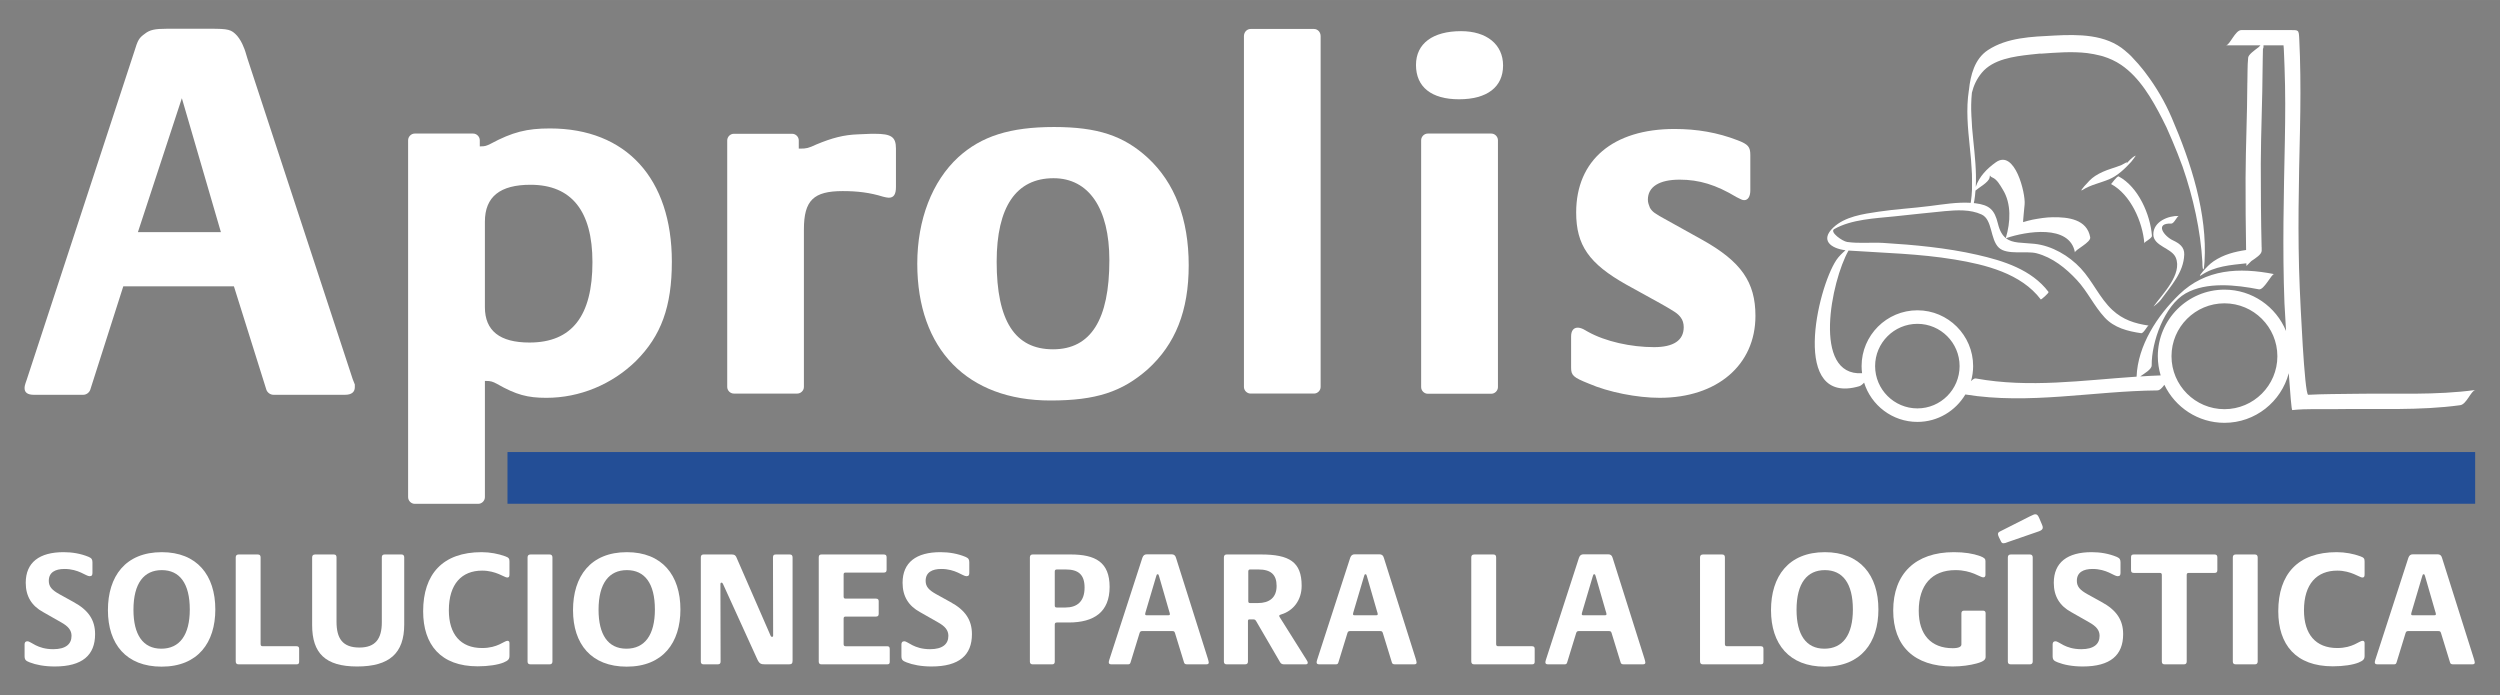
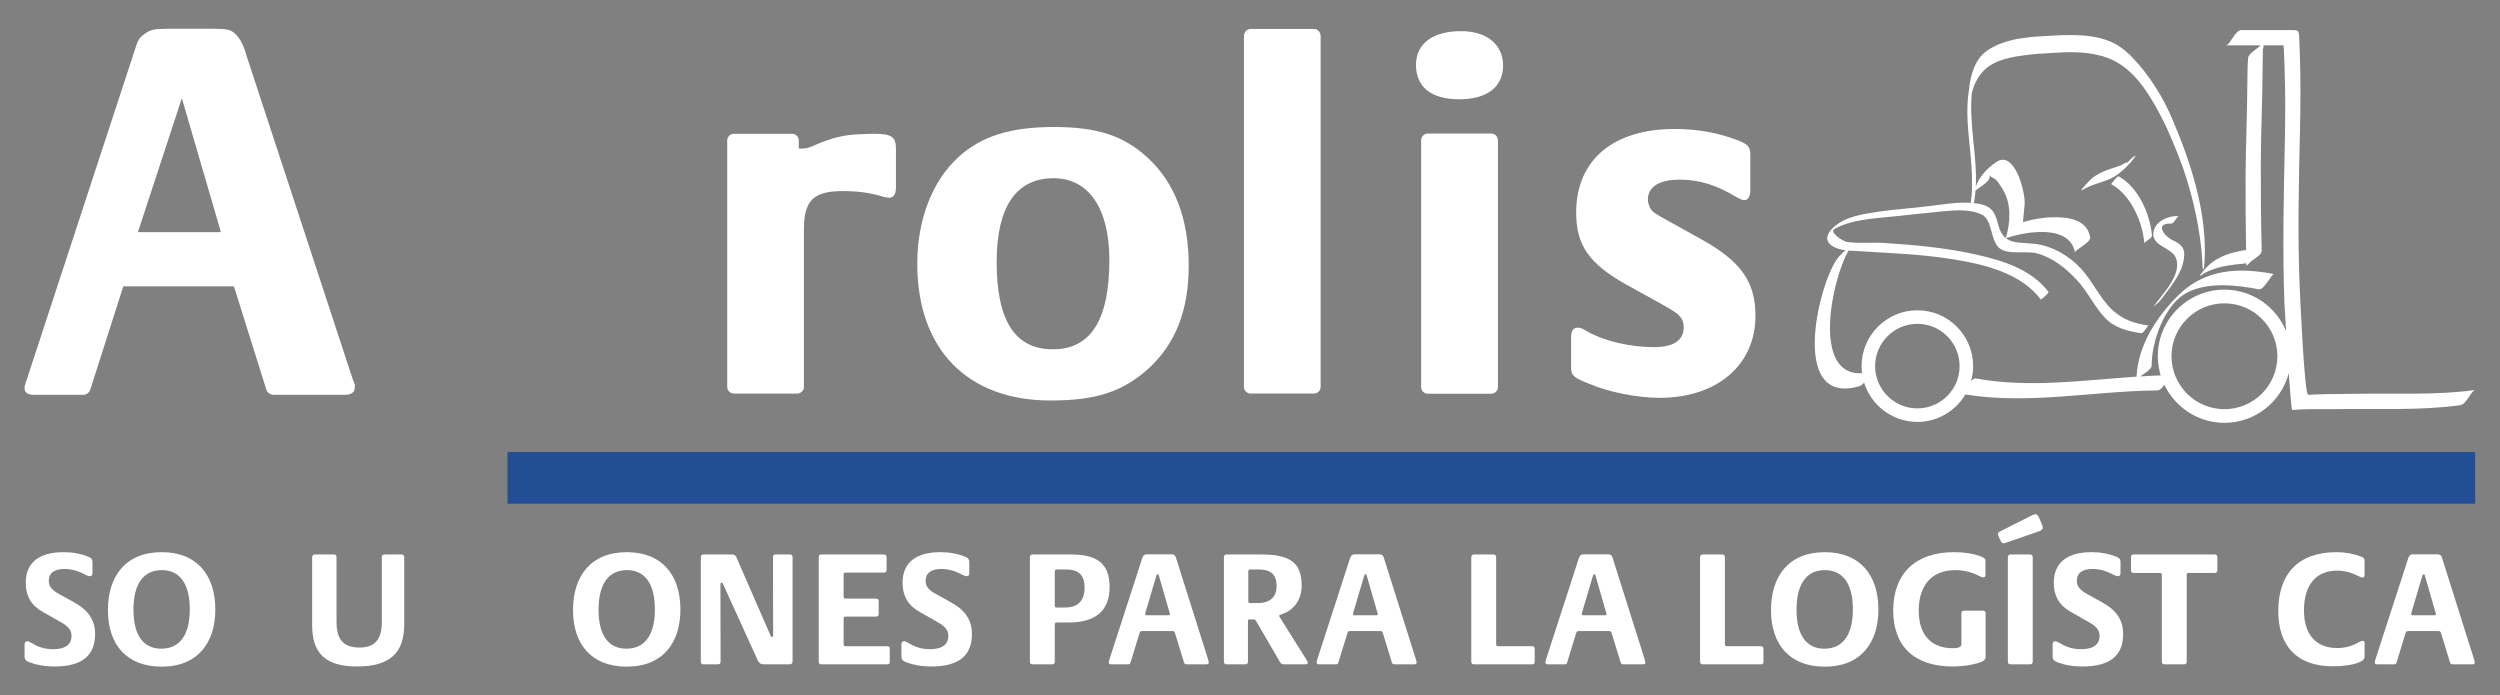
<svg xmlns="http://www.w3.org/2000/svg" id="uuid-9a43a123-e3be-4de4-844d-e6b9a5b11e7a" width="26.744cm" height="7.439cm" viewBox="0 0 758.089 210.858">
  <rect x="0" y="0" width="758.089" height="210.858" fill="#808080" stroke="none" />
  <defs>
    <style>.uuid-d7902af9-8e0d-454d-8f10-342ef1017a64{fill-rule:evenodd;}.uuid-d7902af9-8e0d-454d-8f10-342ef1017a64,.uuid-ff253079-291a-4e55-8923-500383812fab,.uuid-a24323e9-f667-4e1b-8e50-ebb5b24d2aca{stroke-width:0px;}.uuid-d7902af9-8e0d-454d-8f10-342ef1017a64,.uuid-a24323e9-f667-4e1b-8e50-ebb5b24d2aca{fill:#fff;}.uuid-ff253079-291a-4e55-8923-500383812fab{fill:#234e96;}</style>
  </defs>
  <path class="uuid-a24323e9-f667-4e1b-8e50-ebb5b24d2aca" d="M9.002,200.848c-1.148-.451-1.548-.749-1.548-1.899v-3.545c0-.601.25-.949.849-.949,1.15,0,2.898,2.398,7.844,2.398,3.796,0,5.544-1.548,5.544-4.046,0-1.698-1-2.898-3.147-4.096l-5.446-3.097c-3.495-1.899-5.294-4.795-5.294-8.891,0-6.193,4.146-9.29,11.489-9.29,2.646,0,5.244.449,7.641,1.448.899.399,1.1.799,1.1,1.698v3.147c0,.599-.15.998-.849.998-1.15,0-3.297-2.197-7.643-2.197-2.746,0-4.745 1-4.745,3.597,0,1.749.949,2.796,3.197,4.046l4.246,2.348c4.645,2.498,6.594,5.544,6.594,9.789,0,6.346-3.848,9.791-12.238,9.791-3.097,0-5.695-.499-7.593-1.248Z" />
  <path class="uuid-a24323e9-f667-4e1b-8e50-ebb5b24d2aca" d="M32.726,185.015c0-10.241,5.296-17.582,16.334-17.582,10.638,0,16.233,6.942,16.233,17.382,0,9.989-5.244,17.332-16.282,17.332-10.79,0-16.285-6.892-16.285-17.132ZM57.551,184.814c0-7.942-3.097-11.938-8.491-11.938-5.346,0-8.591,3.896-8.591,12.038,0,7.491,2.846,11.788,8.441,11.788s8.641-4.196,8.641-11.888Z" />
-   <path class="uuid-a24323e9-f667-4e1b-8e50-ebb5b24d2aca" d="M71.48,200.498v-31.467c0-.551.25-.899.899-.899h5.795c.649,0,.849.349.849.899v26.273c0,.499.248.649.649.649h10.239c.599,0,.799.298.799.799v3.896c0,.549-.2.799-.799.799h-17.532c-.599,0-.899-.25-.899-.949Z" />
  <path class="uuid-a24323e9-f667-4e1b-8e50-ebb5b24d2aca" d="M94.653,189.56v-20.529c0-.551.248-.899.897-.899h5.695c.601,0,.799.349.799.899v19.479c0,5.046,1.799,7.842,6.944,7.842,4.845,0,6.792-2.646,6.792-7.641v-19.68c0-.551.2-.899.849-.899h5.146c.549,0,.799.349.799.899v20.329c0,8.741-4.497,12.737-14.286,12.737-9.64,0-13.636-4.046-13.636-12.537Z" />
-   <path class="uuid-a24323e9-f667-4e1b-8e50-ebb5b24d2aca" d="M128.314,185.363c0-11.289,5.945-17.931,17.733-17.931,2.548,0,5.096.499,7.143,1.248,1.1.399,1.298.699,1.298,1.598v3.846c0,.749-.148 1-.699 1-.799,0-3.395-2.097-7.591-2.097-6.145,0-10.091,3.996-10.091,12.036,0,7.195,3.497,11.439,10.091,11.439,4.745,0,6.692-2.197,7.692-2.197.451,0,.599.3.599.749v3.796c0,1-.349,1.448-1.797,2.049-1.698.699-4.647,1.148-7.844,1.148-11.237,0-16.533-6.592-16.533-16.683Z" />
-   <path class="uuid-a24323e9-f667-4e1b-8e50-ebb5b24d2aca" d="M159.976,200.598v-31.567c0-.601.3-.899.899-.899h5.795c.549,0,.849.298.849.899v31.567c0,.599-.35.849-.849.849h-5.795c-.599,0-.899-.25-.899-.849Z" />
  <path class="uuid-a24323e9-f667-4e1b-8e50-ebb5b24d2aca" d="M173.761,185.015c0-10.241,5.296-17.582,16.334-17.582,10.638,0,16.233,6.942,16.233,17.382,0,9.989-5.244,17.332-16.282,17.332-10.79,0-16.285-6.892-16.285-17.132ZM198.586,184.814c0-7.942-3.097-11.938-8.491-11.938-5.346,0-8.593,3.896-8.593,12.038,0,7.491,2.848,11.788,8.443,11.788s8.641-4.196,8.641-11.888Z" />
  <path class="uuid-a24323e9-f667-4e1b-8e50-ebb5b24d2aca" d="M212.515,200.598v-31.567c0-.601.25-.899.849-.899h8.541c.749,0,1.1.248,1.35.749l10.39,23.826c.148.349.298.399.449.399.3,0,.35-.148.35-.449l-.05-23.577c0-.599.148-.948.849-.948h4.244c.601,0,.849.298.849.948v31.219c0,.849-.248,1.15-1.098,1.15h-7.243c-1.35,0-1.799-.2-2.548-1.949l-10.189-22.378c-.15-.298-.25-.449-.451-.449-.25,0-.349.15-.349.499l.05,23.427c0,.599-.25.849-.899.849h-4.246c-.549,0-.849-.25-.849-.849Z" />
  <path class="uuid-a24323e9-f667-4e1b-8e50-ebb5b24d2aca" d="M248.273,200.598v-31.567c0-.651.25-.899.849-.899h18.83c.651,0,.899.248.899.849v3.796c0,.599-.248.849-.899.849h-11.588c-.35,0-.549.15-.549.599v6.694c0,.399.198.599.549.599h9.24c.601,0,.849.25.849.799v3.796c0,.599-.248.849-.849.849h-9.24c-.35,0-.549.2-.549.599v7.744c0,.449.198.649.599.649h12.587c.649,0,.799.298.799.899v3.796c0,.549-.15.799-.799.799h-19.88c-.599,0-.849-.25-.849-.849Z" />
  <path class="uuid-a24323e9-f667-4e1b-8e50-ebb5b24d2aca" d="M274.892,200.848c-1.148-.451-1.548-.749-1.548-1.899v-3.545c0-.601.25-.949.849-.949,1.15,0,2.898,2.398,7.844,2.398,3.796,0,5.544-1.548,5.544-4.046,0-1.698-1-2.898-3.147-4.096l-5.446-3.097c-3.495-1.899-5.294-4.795-5.294-8.891,0-6.193,4.146-9.29,11.489-9.29,2.646,0,5.244.449,7.641,1.448.899.399,1.1.799,1.1,1.698v3.147c0,.599-.15.998-.849.998-1.15,0-3.297-2.197-7.643-2.197-2.746,0-4.745 1-4.745,3.597,0,1.749.949,2.796,3.197,4.046l4.246,2.348c4.645,2.498,6.594,5.544,6.594,9.789,0,6.346-3.848,9.791-12.238,9.791-3.097,0-5.695-.499-7.593-1.248Z" />
  <path class="uuid-a24323e9-f667-4e1b-8e50-ebb5b24d2aca" d="M312.298,200.648v-31.618c0-.601.3-.899.849-.899h11.489c7.491,0,11.838,2.297,11.838,9.839,0,7.593-4.695,10.79-12.389,10.79h-3.595c-.451,0-.649.2-.649.649v11.239c0,.499-.25.799-.749.799h-5.995c-.499,0-.799-.3-.799-.799ZM323.088,184.215c3.445,0,5.793-1.749,5.793-6.045,0-3.896-1.847-5.494-5.695-5.494h-2.696c-.451,0-.649.2-.649.649v10.29c0,.451.198.601.649.601h2.598Z" />
  <path class="uuid-a24323e9-f667-4e1b-8e50-ebb5b24d2aca" d="M336.22,200.848c0-.2.05-.401.15-.749l10.039-30.971c.3-.799.701-1.048,1.45-1.048h7.391c.749,0,1.15.349,1.35,1.048l9.64,30.52c.148.501.298 1.0.298,1.25,0,.349-.2.549-.749.549h-5.845c-.549,0-.797-.2-.897-.549l-2.748-8.941c-.15-.501-.349-.599-.899-.599h-8.992c-.499,0-.699.148-.849.599l-2.746,8.941c-.15.449-.35.549-.799.549h-4.995c-.549,0-.799-.2-.799-.599ZM354.303,186.563c.298,0,.449-.1.449-.35,0-.2-.1-.499-.2-.799l-3.097-10.738c-.1-.35-.15-.551-.449-.551-.2,0-.3.2-.401.599l-3.197,10.79c-.1.35-.15.549-.15.699,0,.25.15.35.401.35h6.644Z" />
  <path class="uuid-a24323e9-f667-4e1b-8e50-ebb5b24d2aca" d="M371.129,200.598v-31.567c0-.601.3-.899.849-.899h10.39c8.591,0,12.338,2.247,12.338,9.49,0,4.395-2.548,7.591-6.195,8.691-.399.1-.599.2-.599.449,0,.15.05.25.25.551l7.942,12.637c.399.599.449.799.449,1.05,0,.248-.198.449-.599.449h-6.594c-.549,0-.949-.2-1.198-.649l-7.243-12.439c-.25-.399-.401-.549-.949-.549h-1.05c-.349,0-.499.15-.499.499v12.288c0,.599-.3.849-.899.849h-5.544c-.549,0-.849-.25-.849-.849ZM381.418,182.865c3.447,0,5.695-1.598,5.695-5.194,0-3.447-1.749-4.995-5.544-4.995h-2.498c-.349,0-.549.2-.549.599v9.042c0,.399.2.549.549.549h2.348Z" />
  <path class="uuid-a24323e9-f667-4e1b-8e50-ebb5b24d2aca" d="M399.245,200.848c0-.2.05-.401.15-.749l10.039-30.971c.3-.799.701-1.048,1.45-1.048h7.391c.749,0,1.15.349,1.35,1.048l9.64,30.52c.148.501.298 1.0.298,1.25,0,.349-.198.549-.749.549h-5.843c-.551,0-.801-.2-.899-.549l-2.748-8.941c-.15-.501-.35-.599-.899-.599h-8.992c-.499,0-.699.148-.847.599l-2.748,8.941c-.15.449-.35.549-.799.549h-4.995c-.549,0-.799-.2-.799-.599ZM417.328,186.563c.298,0,.449-.1.449-.35,0-.2-.1-.499-.2-.799l-3.097-10.738c-.1-.35-.15-.551-.449-.551-.2,0-.3.2-.401.599l-3.197,10.79c-.1.35-.15.549-.15.699,0,.25.15.35.401.35h6.644Z" />
  <path class="uuid-a24323e9-f667-4e1b-8e50-ebb5b24d2aca" d="M446.14,200.498v-31.467c0-.551.25-.899.899-.899h5.795c.649,0,.849.349.849.899v26.273c0,.499.248.649.649.649h10.239c.599,0,.799.298.799.799v3.896c0,.549-.2.799-.799.799h-17.532c-.599,0-.899-.25-.899-.949Z" />
  <path class="uuid-a24323e9-f667-4e1b-8e50-ebb5b24d2aca" d="M468.614,200.848c0-.2.05-.401.15-.749l10.039-30.971c.3-.799.701-1.048,1.45-1.048h7.391c.749,0,1.15.349,1.35,1.048l9.64,30.52c.148.501.298 1.0.298,1.25,0,.349-.2.549-.749.549h-5.845c-.549,0-.797-.2-.897-.549l-2.748-8.941c-.15-.501-.349-.599-.899-.599h-8.992c-.499,0-.699.148-.849.599l-2.746,8.941c-.15.449-.35.549-.799.549h-4.995c-.549,0-.799-.2-.799-.599ZM486.697,186.563c.298,0,.449-.1.449-.35,0-.2-.1-.499-.2-.799l-3.097-10.738c-.1-.35-.15-.551-.449-.551-.2,0-.3.2-.401.599l-3.197,10.79c-.1.35-.15.549-.15.699,0,.25.15.35.401.35h6.644Z" />
  <path class="uuid-a24323e9-f667-4e1b-8e50-ebb5b24d2aca" d="M515.509,200.498v-31.467c0-.551.25-.899.899-.899h5.795c.649,0,.849.349.849.899v26.273c0,.499.248.649.649.649h10.239c.599,0,.799.298.799.799v3.896c0,.549-.2.799-.799.799h-17.532c-.599,0-.899-.25-.899-.949Z" />
  <path class="uuid-a24323e9-f667-4e1b-8e50-ebb5b24d2aca" d="M537.033,185.015c0-10.241,5.296-17.582,16.334-17.582,10.638,0,16.233,6.942,16.233,17.382,0,9.989-5.244,17.332-16.282,17.332-10.79,0-16.285-6.892-16.285-17.132ZM561.859,184.814c0-7.942-3.097-11.938-8.491-11.938-5.346,0-8.593,3.896-8.593,12.038,0,7.491,2.848,11.788,8.443,11.788s8.641-4.196,8.641-11.888Z" />
  <path class="uuid-a24323e9-f667-4e1b-8e50-ebb5b24d2aca" d="M574.089,185.113c0-11.089,6.694-17.681,18.382-17.681,3.197,0,5.745.399,7.992,1.198,1.3.499,1.598.849,1.598,1.498v4.096c0,.549-.15.849-.699.849-.899,0-3.497-2.197-8.391-2.197-7.243,0-11.141,4.645-11.141,12.337,0,7.193,3.697,11.339,10.291,11.339,1.847,0,2.646-.449,2.646-1.148v-9.442c0-.549.3-.799.849-.799h5.644c.599,0,.849.25.849.799v13.188c0,.749-.349,1.398-2.796,2.047-1.849.501-4.497.899-7.193.899-11.69,0-18.033-6.193-18.033-16.983Z" />
  <path class="uuid-a24323e9-f667-4e1b-8e50-ebb5b24d2aca" d="M606.703,164.035c-.401-.749-.849-1.698-.849-2.049,0-.399.15-.599.649-.849l8.992-4.545c1.048-.499,1.348-.649,1.698-.649.549,0,.799.349,1.148,1.1l.849,1.997c.2.401.25.699.25.949,0,.449-.3.799-1.1,1.098l-9.24,3.197c-.949.401-1.3.451-1.598.451-.401,0-.601-.25-.799-.699ZM608.85,200.598v-31.567c0-.601.3-.899.899-.899h5.795c.549,0,.849.298.849.899v31.567c0,.599-.35.849-.849.849h-5.795c-.599,0-.899-.25-.899-.849Z" />
  <path class="uuid-a24323e9-f667-4e1b-8e50-ebb5b24d2aca" d="M623.983,200.848c-1.15-.451-1.55-.749-1.55-1.899v-3.545c0-.601.25-.949.849-.949,1.15,0,2.898,2.398,7.844,2.398,3.796,0,5.544-1.548,5.544-4.046,0-1.698-1-2.898-3.147-4.096l-5.446-3.097c-3.495-1.899-5.294-4.795-5.294-8.891,0-6.193,4.146-9.29,11.489-9.29,2.646,0,5.244.449,7.641,1.448.899.399,1.1.799,1.1,1.698v3.147c0,.599-.15.998-.849.998-1.15,0-3.297-2.197-7.643-2.197-2.746,0-4.745 1-4.745,3.597,0,1.749.949,2.796,3.197,4.046l4.246,2.348c4.645,2.498,6.594,5.544,6.594,9.789,0,6.346-3.846,9.791-12.238,9.791-3.097,0-5.695-.499-7.591-1.248Z" />
  <path class="uuid-a24323e9-f667-4e1b-8e50-ebb5b24d2aca" d="M655.546,200.598v-26.273c0-.401-.198-.599-.549-.599h-7.942c-.649,0-.849-.3-.849-.849v-3.896c0-.601.2-.849.849-.849h24.475c.601,0,.849.298.849.849v3.896c0,.599-.248.849-.849.849h-7.892c-.349,0-.549.198-.549.599v26.273c0,.599-.3.849-.849.849h-5.845c-.549,0-.849-.25-.849-.849Z" />
-   <path class="uuid-a24323e9-f667-4e1b-8e50-ebb5b24d2aca" d="M677.069,200.598v-31.567c0-.601.3-.899.899-.899h5.795c.549,0,.849.298.849.899v31.567c0,.599-.35.849-.849.849h-5.795c-.599,0-.899-.25-.899-.849Z" />
  <path class="uuid-a24323e9-f667-4e1b-8e50-ebb5b24d2aca" d="M690.854,185.363c0-11.289,5.945-17.931,17.733-17.931,2.548,0,5.096.499,7.143,1.248,1.1.399,1.298.699,1.298,1.598v3.846c0,.749-.148 1-.699 1-.799,0-3.395-2.097-7.591-2.097-6.143,0-10.091,3.996-10.091,12.036,0,7.195,3.497,11.439,10.091,11.439,4.745,0,6.692-2.197,7.692-2.197.451,0,.599.3.599.749v3.796c0,1-.349,1.448-1.797,2.049-1.698.699-4.645,1.148-7.842,1.148-11.239,0-16.535-6.592-16.535-16.683Z" />
  <path class="uuid-a24323e9-f667-4e1b-8e50-ebb5b24d2aca" d="M720.118,200.848c0-.2.05-.401.15-.749l10.039-30.971c.3-.799.701-1.048,1.45-1.048h7.391c.749,0,1.15.349,1.35,1.048l9.64,30.52c.148.501.298 1.0.298,1.25,0,.349-.2.549-.749.549h-5.845c-.549,0-.797-.2-.897-.549l-2.748-8.941c-.15-.501-.349-.599-.899-.599h-8.992c-.499,0-.699.148-.849.599l-2.746,8.941c-.15.449-.35.549-.799.549h-4.995c-.549,0-.799-.2-.799-.599ZM738.201,186.563c.298,0,.449-.1.449-.35,0-.2-.1-.499-.2-.799l-3.097-10.738c-.1-.35-.15-.551-.449-.551-.2,0-.3.2-.401.599l-3.197,10.79c-.1.35-.15.549-.15.699,0,.25.15.35.401.35h6.644Z" />
-   <path class="uuid-d7902af9-8e0d-454d-8f10-342ef1017a64" d="M145.489,44.38v-1.861c0-1.079-.934-2.023-2.021-2.023h-17.709c-1.077,0-2.005.944-2.005,2.023v108.228c0,1.091.929,2.027,2.005,2.027h19.258c1.096,0,2.022-.937,2.022-2.027v-35.239h.313c1.397,0,2.022.163,3.421.937,5.745,3.257,9.167,4.185,14.903,4.185,10.093,0,19.881-4.034,27.177-11.18,7.616-7.606,10.875-16.452,10.875-30.116,0-25.174-13.822-40.389-36.965-40.389-6.985,0-11.34,1.079-18.013,4.661-1.246.623-1.71.774-2.948.774h-.312ZM147.039,93.141v-25.932c0-7.604,4.66-11.184,13.825-11.184,12.418,0,18.788,7.928,18.788,23.46,0,16.302-6.207,24.38-19.098,24.38-9.007,0-13.515-3.578-13.515-10.723Z" />
  <path class="uuid-d7902af9-8e0d-454d-8f10-342ef1017a64" d="M278.15,79.974c0,25.944,15.228,41.468,40.38,41.468,13.832,0,21.734-2.634,29.501-9.466,8.396-7.621,12.427-17.711,12.427-31.529,0-13.986-4.181-25.003-12.427-32.609-7.291-6.69-15.211-9.328-28.415-9.328-13.353,0-22.042,2.797-29.041,9.165-7.919,7.304-12.426,18.945-12.426,32.298ZM302.224,79.351c0-16.611,5.904-25.316,17.242-25.316,10.712,0,16.934,9.165,16.934,24.856,0,18.012-5.604,27.027-17.092,27.027s-17.084-8.541-17.084-26.566Z" />
  <path class="uuid-d7902af9-8e0d-454d-8f10-342ef1017a64" d="M432.949,119.394h19.266c1.089,0,2.015-.937,2.015-2.019V42.52c0-1.079-.926-2.023-2.015-2.023h-19.266c-1.087,0-2.008.944-2.008,2.023v74.855c0,1.083.921,2.019,2.008,2.019ZM429.378,19.695c0,6.673,4.675,10.406,13.046,10.406,8.546,0,13.361-3.734,13.361-10.255,0-6.369-4.976-10.403-12.735-10.403-8.538,0-13.672,3.725-13.672,10.251Z" />
  <path class="uuid-d7902af9-8e0d-454d-8f10-342ef1017a64" d="M516.32,72.795l-10.87-6.049c-3.731-2.019-4.349-2.484-5.126-3.73-.31-.778-.629-1.551-.629-2.475,0-3.889,3.421-6.067,9.633-6.067,5.905,0,11.03,1.551,17.235,5.288,1.255.615,1.723.929,2.334.929,1.237,0,1.865-1.246,1.865-2.96v-10.712c0-2.48-.629-3.261-3.881-4.5-6.062-2.338-12.274-3.412-19.116-3.412-18.632,0-29.812,9.466-29.812,25.312,0,9.934,3.889,15.528,15.227,21.896l10.404,5.745c4.347,2.479,5.125,2.952,6.062,4.189.618.774.921,1.861.921,2.948,0,4.034-3.102,6.066-9.007,6.066-6.983,0-14.751-1.71-20.029-4.657l-1.394-.786c-.629-.309-1.247-.465-1.708-.465-1.252,0-2.013.929-2.013,2.647v9.471c0,2.324.608,2.947,5.268,4.808,6.062,2.647,14.758,4.348,21.599,4.348,17.392,0,29.033-9.934,29.033-24.844,0-10.251-4.349-16.452-15.998-22.991Z" />
  <path class="uuid-d7902af9-8e0d-454d-8f10-342ef1017a64" d="M242.217,45.062v-2.484c0-1.087-.912-2.014-2.008-2.014h-17.683c-1.087,0-2.006.927-2.006,2.014v74.759c0,1.074.92,2.003,2.006,2.003h19.231c1.087,0,2.016-.929,2.016-2.003v-47.773c0-8.839,2.943-11.624,11.781-11.624,4.5,0,8.22.461,12.252,1.706.627.15,1.246.305,1.706.305,1.546,0,2.173-1.075,2.173-3.257v-11.632c0-3.571-1.396-4.498-6.514-4.498h-.937l-4.022.167c-4.348.15-7.911,1.087-12.719,3.093-2.325,1.088-2.943,1.238-4.808,1.238h-.468Z" />
  <path class="uuid-d7902af9-8e0d-454d-8f10-342ef1017a64" d="M379.222,119.339h19.235c1.076,0,2.005-.929,2.005-2.003V10.948c0-1.238-.929-2.169-2.005-2.169h-19.235c-1.079,0-2.015.931-2.015,2.169v106.388c0,1.074.937,2.003,2.015,2.003Z" />
  <path class="uuid-d7902af9-8e0d-454d-8f10-342ef1017a64" d="M37.385,86.822h33.548l9.859,31.412c.33.82,1.158,1.476,2.147,1.476h21.699c1.968,0,2.956-.828,2.956-2.295v-.828l-.649-1.639-31.909-97.189c-.489-1.635-.818-2.793-1.147-3.454-.499-1.317-1.158-2.467-1.978-3.453-1.807-1.961-2.627-2.141-8.382-2.141h-12.826c-3.786,0-5.266.343-6.744,1.489-1.811,1.321-2.138,1.806-3.288,5.585L8.112,115.112c-.659,1.815-.659,2.133-.659,2.622,0,1.321.989,1.977,2.797,1.977h14.967c.989,0,1.806-.656,2.136-1.476l10.031-31.412ZM66.984,70.382h-25.164l13.326-40.61,11.837,40.61Z" />
  <rect class="uuid-ff253079-291a-4e55-8923-500383812fab" x="153.889" y="137.074" width="596.663" height="15.68" />
  <path class="uuid-a24323e9-f667-4e1b-8e50-ebb5b24d2aca" d="M631.541,57.58c2.435-1.563,5.403-2.106,8.036-3.223,2.619-1.117,4.766-3.203,6.657-5.264.176-.193,1.596-2.025,1.33-1.899-1.131.528-2.176,1.785-3.004,2.676,1.322-1.431-.727-.058-1.245.167-1.004.422-2.049.736-3.087,1.087-1.746.569-3.377,1.238-4.924,2.237-1.221.787-2.292,2.008-3.245,3.074-.161.176-1.581,1.831-.52,1.145h0Z" />
  <path class="uuid-a24323e9-f667-4e1b-8e50-ebb5b24d2aca" d="M640.154,55.807c5.946,3.177,9.584,11.523,10.085,17.978-.041-.497,2.375-1.463,2.308-2.316-.502-6.444-4.14-14.797-10.078-17.971-.476-.251-2.248,2.342-2.316,2.308h0Z" />
  <path class="uuid-a24323e9-f667-4e1b-8e50-ebb5b24d2aca" d="M660.709,65.478c-3.203-.113-7.734,1.699-7.744,5.561-.015,3.621,5.553,4.127,6.8,7.061,2.117,5.026-4.065,11.11-6.714,14.793-.161.225,1.746-1.347,2.114-1.877,3.061-4.231,6.991-8.346,7.175-13.823.093-2.336-1.578-3.445-3.402-4.301-2.768-1.285-5.661-5.286-.535-5.101.888.032,1.783-2.33,2.308-2.313h0Z" />
  <path class="uuid-a24323e9-f667-4e1b-8e50-ebb5b24d2aca" d="M598.086,61.531c2.499-12.463-2.735-22.448-.494-34.657" />
  <path class="uuid-a24323e9-f667-4e1b-8e50-ebb5b24d2aca" d="M714.192,119.41c-4.748.075-9.514.049-14.256.3-1.154.063-2.425-28.975-2.575-32.444-.686-16.051-.277-32.094.083-48.15.158-7.304.192-14.612-.018-21.913-.057-1.778-.124-3.546-.207-5.322-.142-3.027-.184-2.759-3.079-2.759h-14.515c-1.816,0-3.495,4.616-4.624,4.616h10.461c-.184.197-.378.38-.569.568-1.314 1-3.076,2.233-3.17,3.17-.259,2.525-.158,5.101-.243,7.626l-.008.008c-.034,9.614-.494,19.22-.535,28.838v.296c0,7.188.018,14.37.16,21.558-3.472.519-6.8,1.358-9.861,3.424-1.211.824-2.274,1.982-3.252,3.082-.142.154-1.563,1.853-.502,1.15,4.098-2.781,8.914-3.095,13.698-3.617.008.272.015.539.015.807.502-.485.996-.983,1.498-1.493,1.353-.924,3.128-2.028,3.128-3.123v-1.083c0,.025-.018.058-.018.083-.217-8.471-.243-16.95-.251-25.438.042-9.695.502-19.387.551-29.088v-.008c.059-1.882.026-3.784.101-5.674.109-.197.168-.393.168-.59v-.497h6.07c.093,0,.285,6.212.318,6.778.277,7.338.235,14.687.093,22.038-.326,16.465-.761,32.881-.127,49.345.052.958.235,4.29.486,8.475-3.019-7.355-10.254-12.548-18.681-12.548-11.131,0-20.205,9.056-20.205,20.191,0,2.027.318,3.975.862,5.82-2.057.075-4.13.175-6.197.309,1.382-.979,3.488-2.162,3.48-3.366-.085-7.042,3.855-18.158,10.277-21.809,6.354-3.599,15.361-2.583,22.226-1.237,1.532.301,3.889-4.755,4.616-4.62-10.637-2.091-20.754-1.577-28.774,6.171-6.631,6.409-12.567,15.461-12.927,24.927-16.282,1.083-32.487,3.499-48.744.548-.434-.08-.944.28-1.464.819.411-1.455.644-2.981.644-4.569,0-9.332-7.576-16.921-16.898-16.921-9.332,0-16.927,7.589-16.927,16.921,0,.736.059,1.454.15,2.162-15.252.92-9.315-28.068-4.114-37.2,10.805.732,21.442.942,32.195,2.722,9.325,1.543,20.153,4.207,26.125,12.126.065.084,2.541-1.999,2.323-2.308-5.144-6.785-13.646-9.432-21.625-11.255-9.296-2.12-19.074-3.02-28.565-3.604-3.628-.206-7.232.234-10.854-.281-1.428-.197-5.452-3.022-3.93-3.91,5.17-2.956,12.419-3.252,18.189-3.846,5.1-.51,10.218-1.129,15.328-1.593,3.669-.331,7.726-.573,11.162,1.012,3.379,1.568,2.536,7.546,5.26,10.088,2.469,2.283,8.28.871,11.398,1.669,4.851,1.259,8.906,4.532,12.243,8.123,3.245,3.479,5.201,7.883,8.438,11.365,2.874,3.123,6.991,4.165,11.03,4.749.802.126,1.897-2.366,2.308-2.304-4.259-.626-7.829-1.772-11.03-4.745-3.822-3.558-5.972-8.738-9.558-12.589-3.596-3.868-8.763-6.899-14.075-7.463-3.679-.393-6.605-.088-8.645-1.714.016.013.057.013.132-.021,5.871-2.006,19.25-4.314,20.813,4.373-.14-.764,4.911-3.056,4.626-4.624-.988-5.461-6.65-6.133-11.333-6.075-2.057.017-4.114.364-6.13.736-.968.201-1.93.468-2.885.753-.075.015.411-4.859.461-5.395.319-3.32-2.96-16.825-8.711-12.76-2.735,1.948-5.069,4.339-6.106,7.463.51-9.554-2.158-18.983-1.169-28.561.525-2.15,1.462-4.19,3.001-6.047,3.421-4.131,9.767-4.95,14.725-5.51.996-.114,2.008-.223,3.045-.318.008.037.026.054.041.054,4.601-.322,9.483-.744,14.148-.188,1.348.179,2.693.425,3.998.768.142.034.277.064.419.109.116.034.267.075.401.113,1.899.59,3.747,1.418,5.47,2.585,5.651,3.833,9.382,10.373,12.443,16.306.443.858.877,1.735,1.304,2.623.618,1.379,1.195,2.716,1.739,3.979,1.087,2.551,2.15,5.223,3.154,7.965,3.26,9.404,5.467,19.522,5.995,28.904,0,1.606.15,2.338.292,2.199.135.109.259-.618.359-2.199.911-14.704-4.114-30.245-9.959-43.78-2.015-4.687-4.649-9.236-7.778-13.359-.124-.176-.251-.343-.375-.51-.202-.26-.411-.526-.621-.786-.877-1.111-1.806-2.183-2.784-3.19-.251-.259-.468-.53-.719-.785-.525-.539-1.087-1.025-1.646-1.485-.075-.058-.142-.133-.202-.191-5.871-5.026-14.181-4.955-21.465-4.582-6.781.35-14.308.56-20.153,4.427-3.998,2.638-5.268,7.564-5.736,12.134-.008.03-.026.054-.026.079-1.757,11.44,2.308,22.658.577,34.085-4.106-.259-8.363.468-12.394.97-5.193.669-10.435.944-15.62,1.722-4.65.695-10.127,1.455-13.68,4.816-3.998,3.784-.812,6.298,3.713,6.875-.996.877-2.031,1.857-2.761,2.947-5.853,8.789-13.938,44.319,6.916,38.291.494-.146,1.004-.573,1.488-1.103,2.134,6.886,8.572,11.915,16.166,11.915,6.171,0,11.581-3.353,14.534-8.32,19.408,3.149,38.733-1.058,58.216-1.229.753-.009,1.465-.787,2.132-1.706,3.263,6.811,10.194,11.532,18.223,11.532,9.356,0,17.216-6.405,19.498-15.052.427,6.15.846,11.214,1.056,11.188,4.38-.472,8.929-.221,13.32-.292,12.394-.204,25.312.506,37.613-1.192,1.933-.259,3.271-4.423,4.616-4.612-11.915,1.644-24.451.967-36.443,1.159ZM598.596,61.142c.034-.058.057-.109.067-.159.184-1.062.292-2.128.375-3.202.986-.888,4.005-2.493,4.274-3.926.049-.272.075-.477.098-.669.127.238.337.468.719.614,1.472.594,2.424,2.433,3.188,3.679,2.675,4.307,2.316,9.972.945,14.588-.026.075-.042.113-.018.142-1.045-.845-1.873-2.188-2.406-4.412-1.038-4.239-2.551-5.62-6.859-6.171-.142-.017-.292-.026-.435-.033.018-.155.034-.296.052-.452ZM581.428,123.837c-7.066,0-12.828-5.753-12.828-12.827,0-7.062,5.762-12.815,12.828-12.815s12.792,5.753,12.792,12.815c0,7.074-5.726,12.827-12.792,12.827ZM674.533,124.072c-8.857,0-16.057-7.203-16.057-16.055s7.201-16.043,16.057-16.043c8.846,0,16.047,7.191,16.047,16.043s-7.201,16.055-16.047,16.055Z" />
</svg>